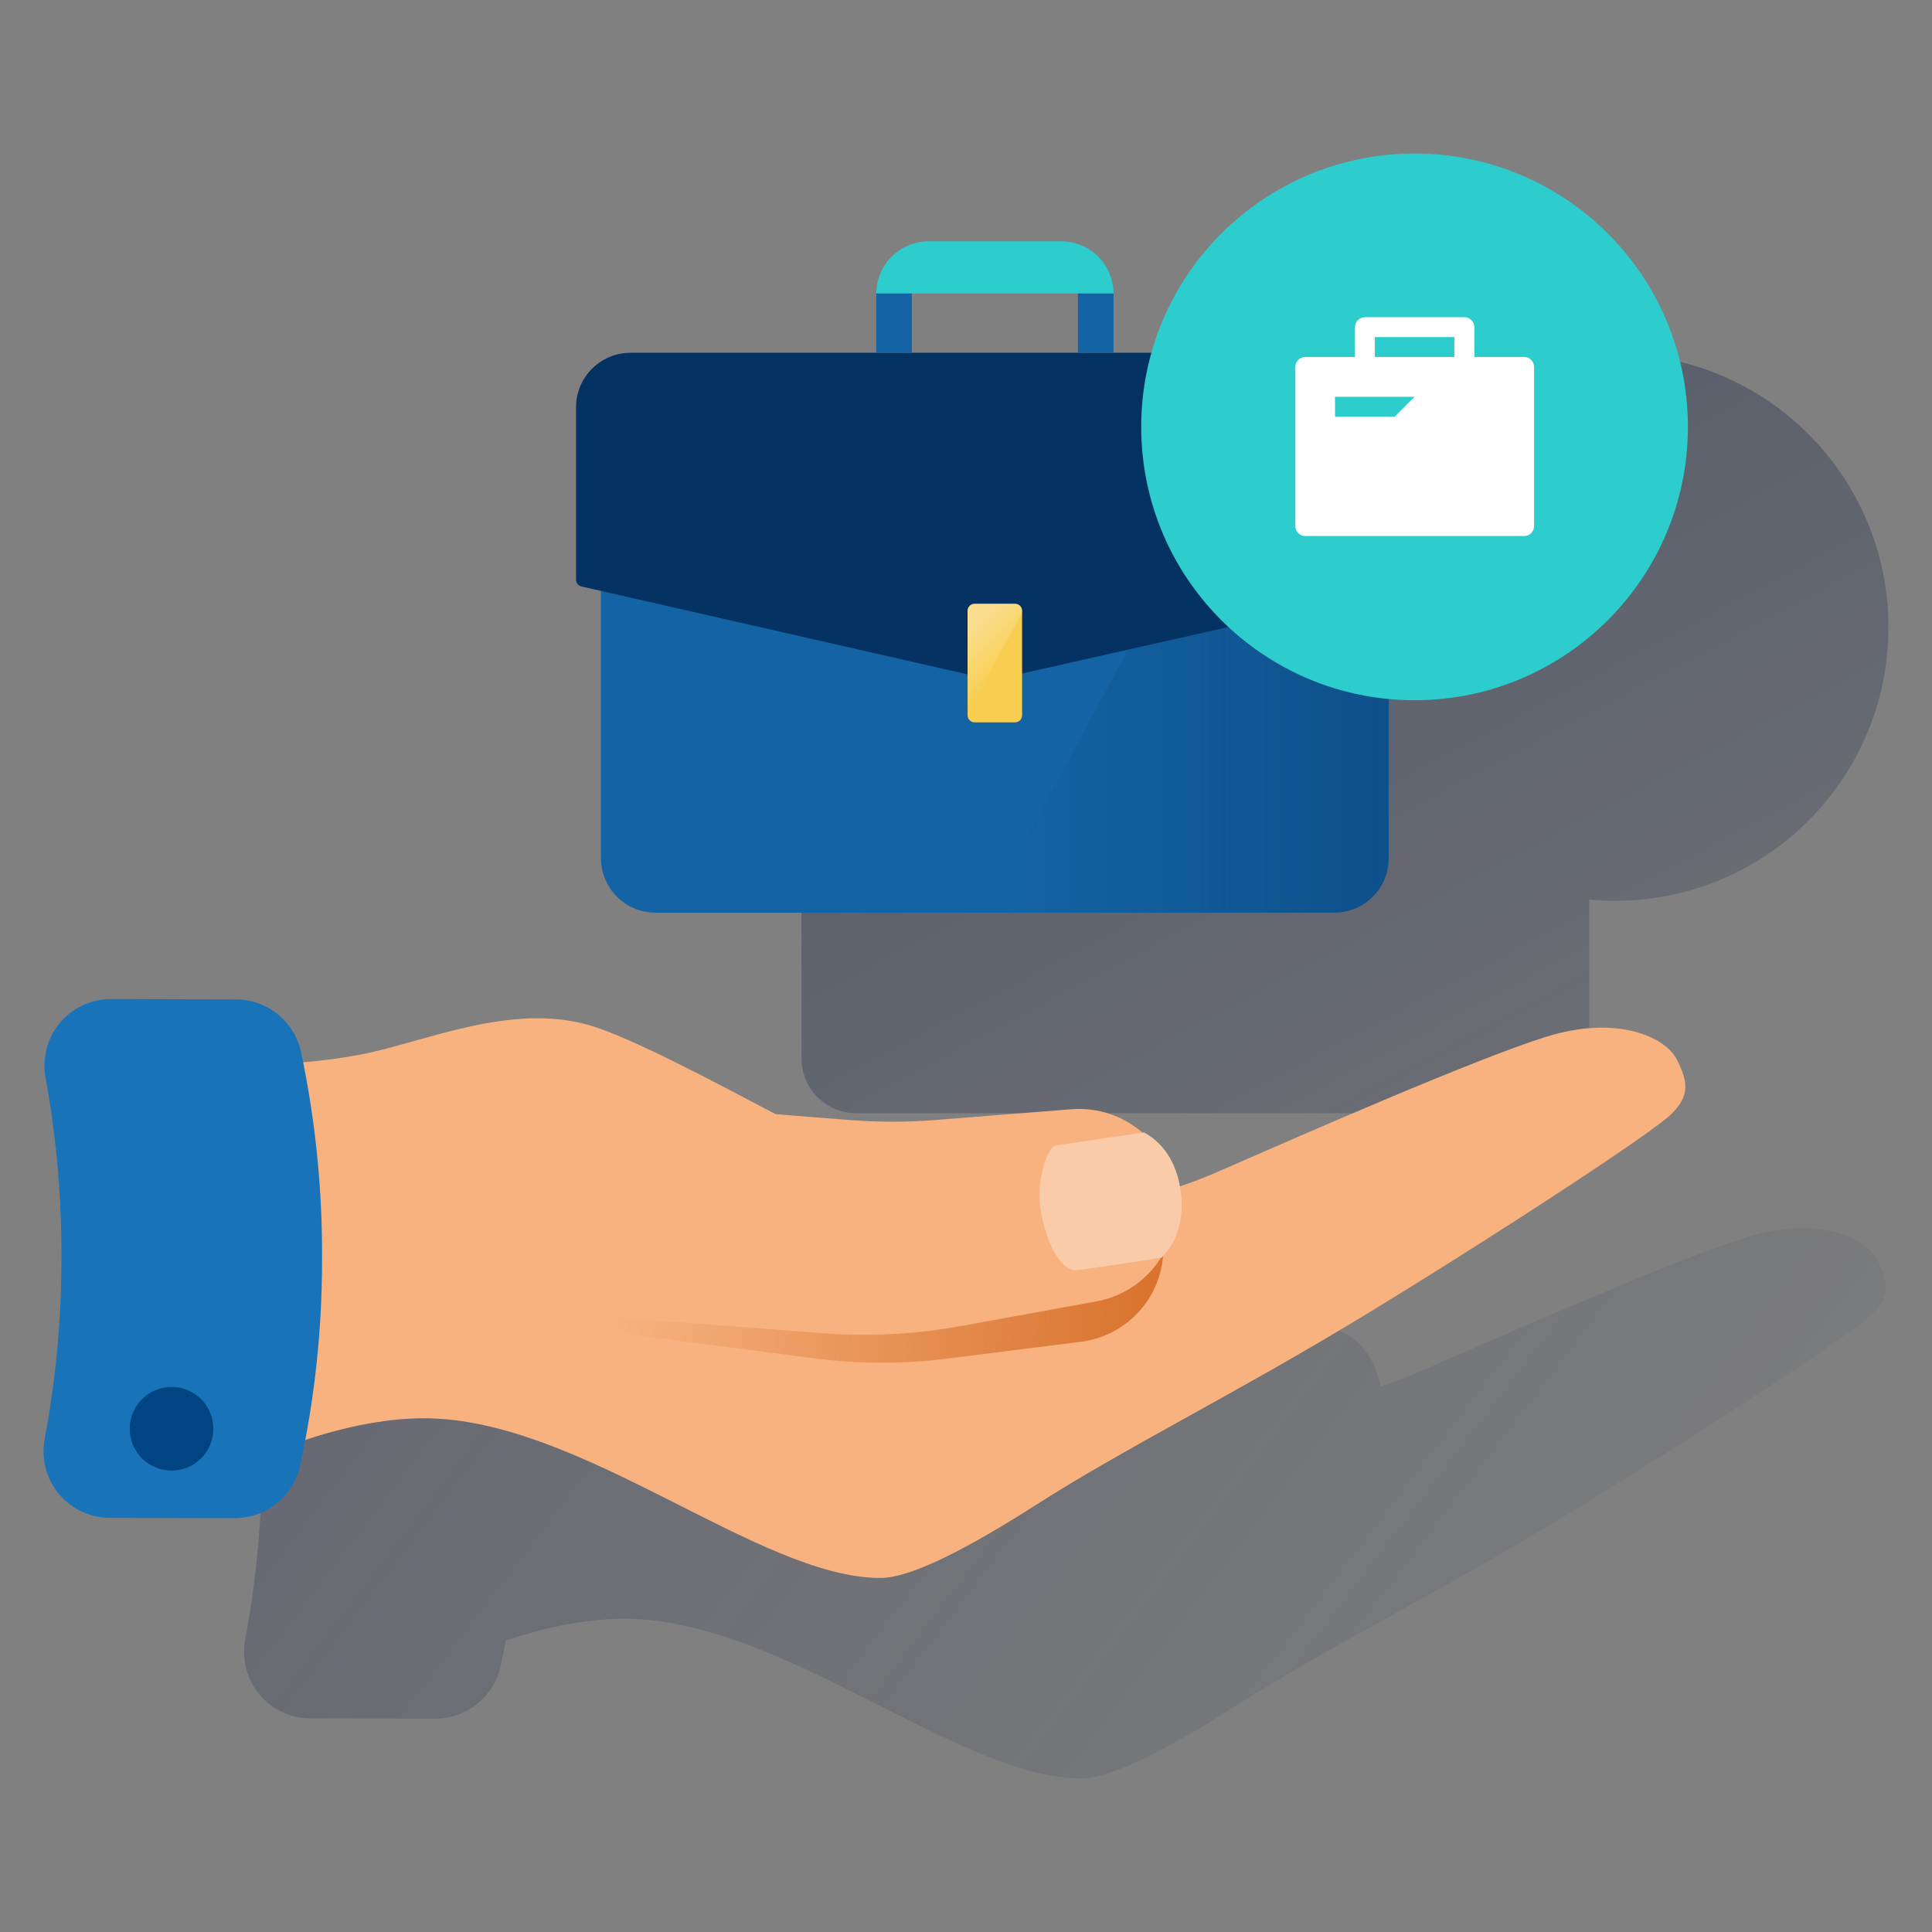
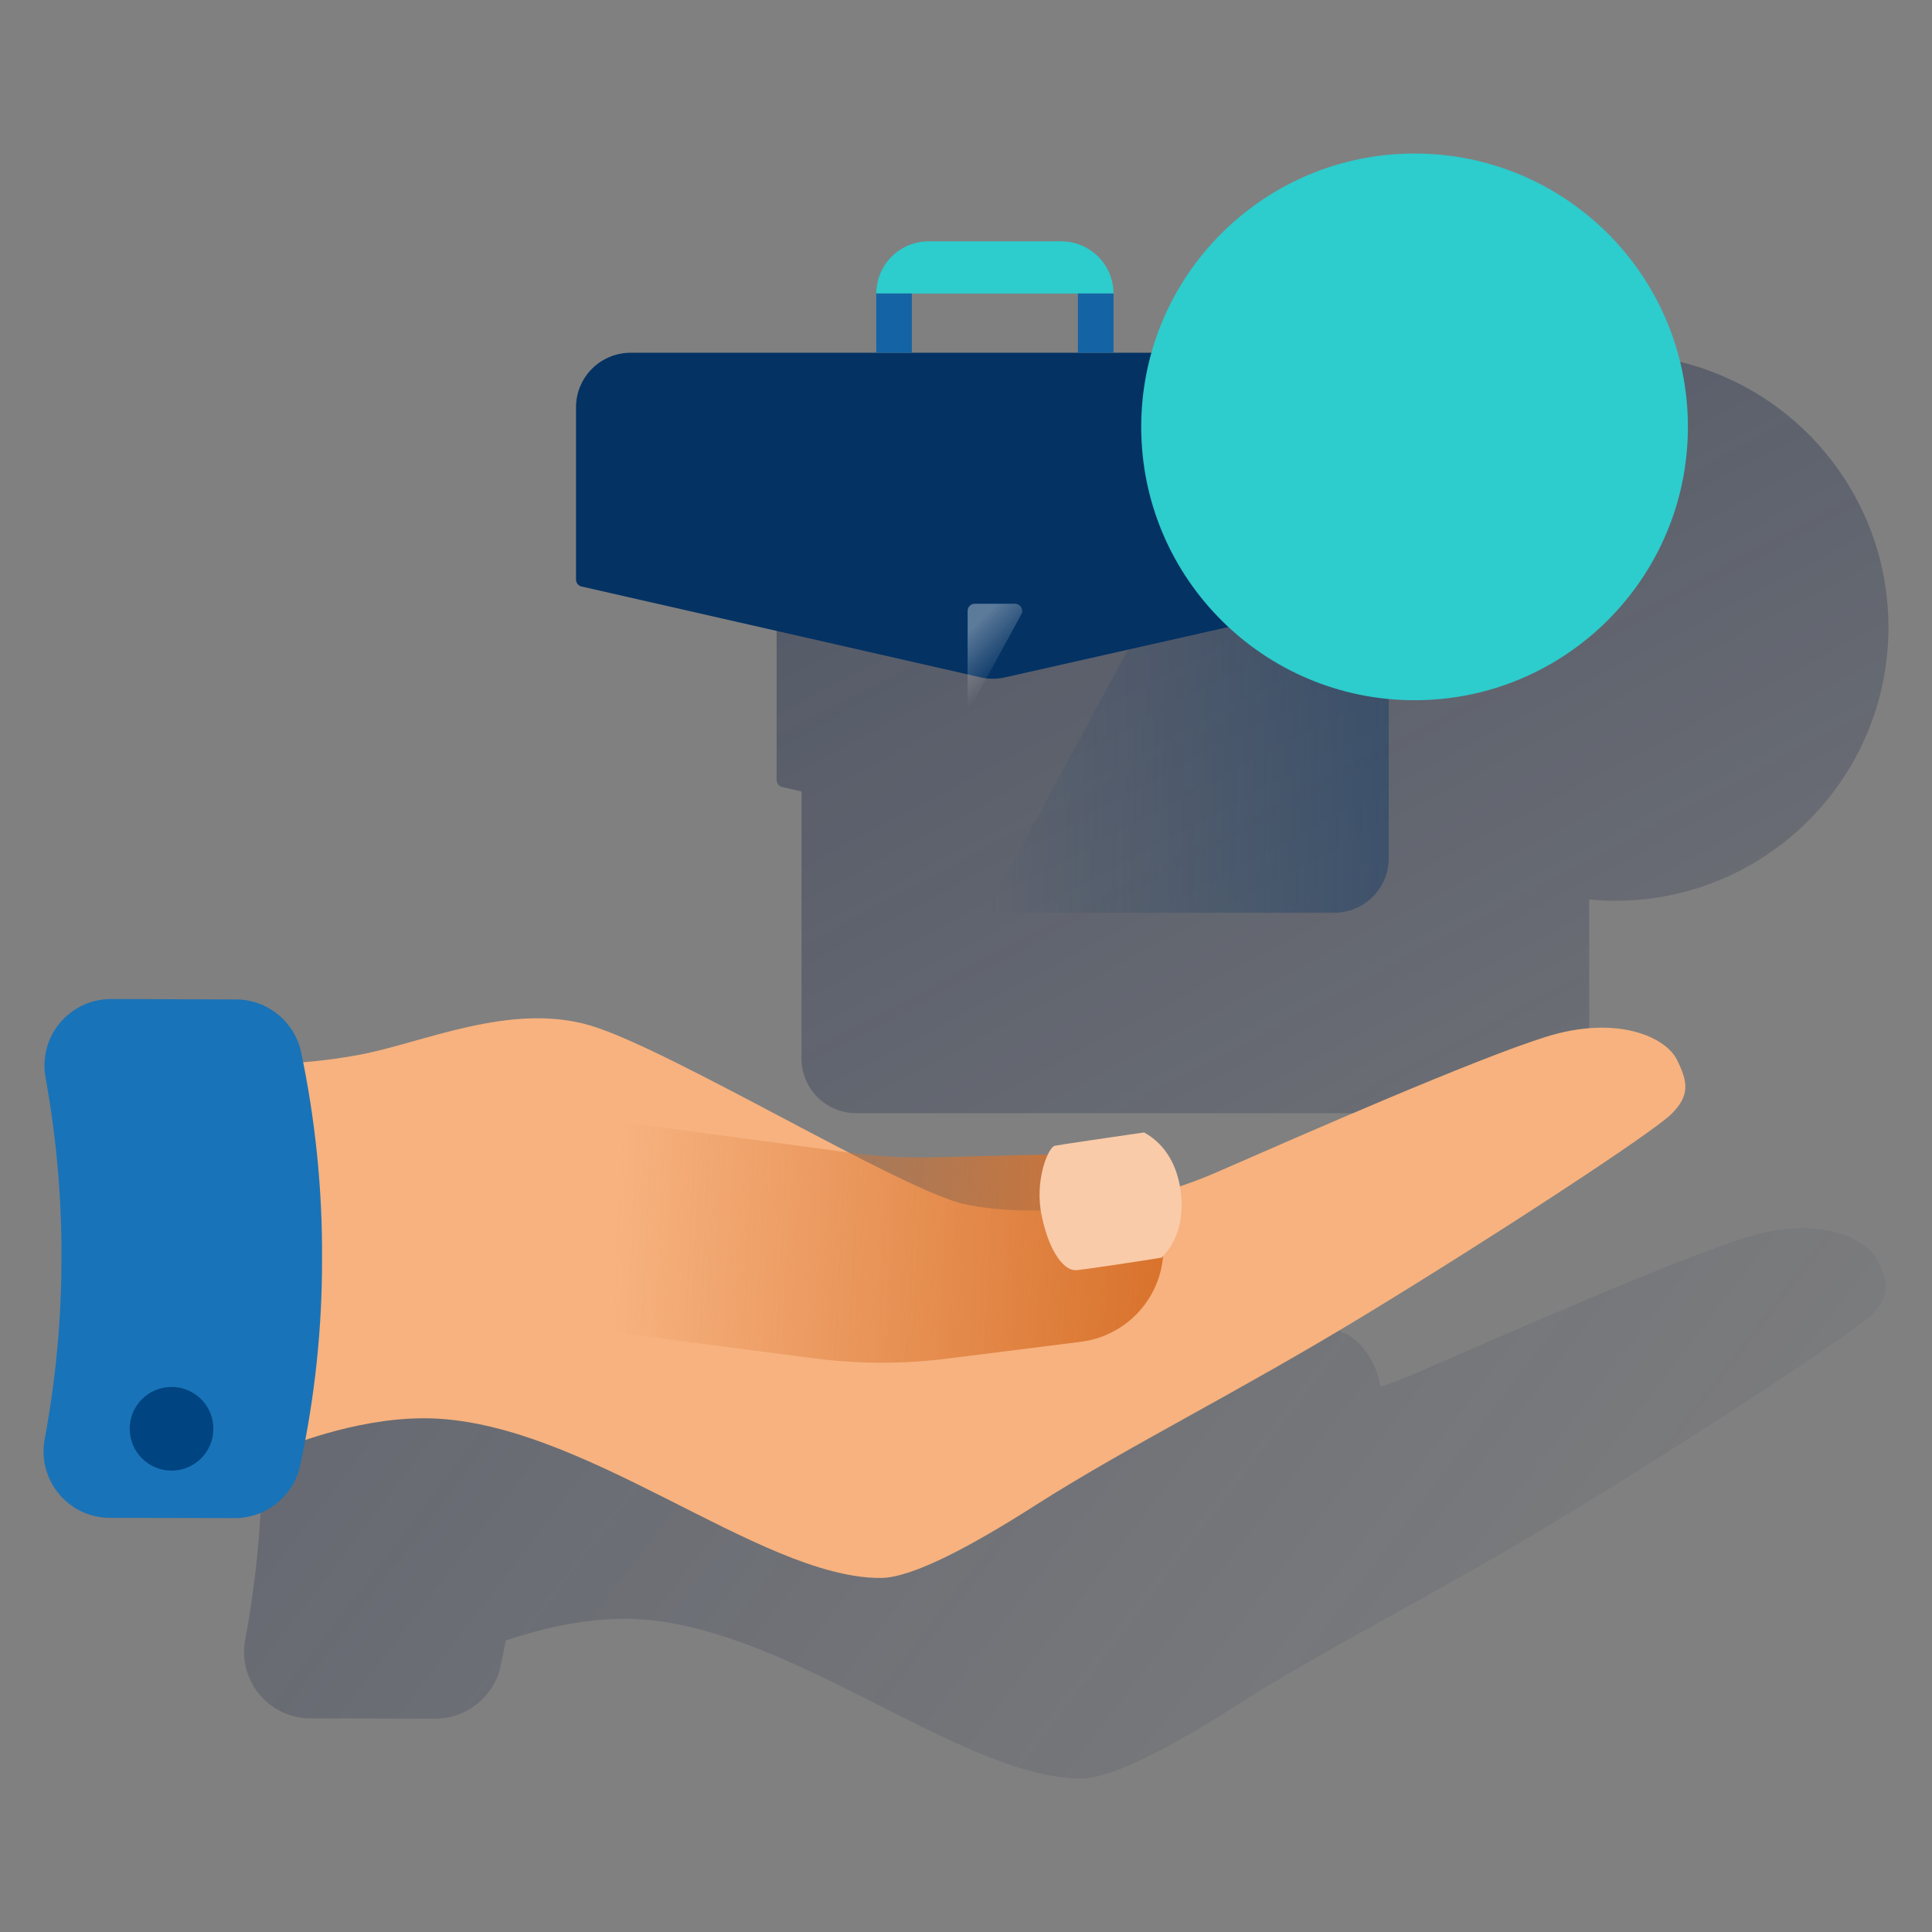
<svg xmlns="http://www.w3.org/2000/svg" width="270" height="270" viewBox="0 0 270 270" fill="none">
  <rect x="0" y="0" width="270" height="270" fill="#808080" stroke="none" />
  <path fill-rule="evenodd" clip-rule="evenodd" d="M243.994 172.943C234.017 176.093 210.656 186.328 198.056 191.843C196.368 192.583 194.648 193.228 192.927 193.805C192.344 190.537 190.707 187.813 187.922 186.272C187.843 186.283 187.765 186.294 187.681 186.306C185.035 184.013 181.515 182.741 177.749 183.038L158.731 184.546C154.746 184.86 150.733 184.86 146.748 184.546L136.418 183.727C126.267 178.375 116.038 172.994 110.629 171.363C99.341 167.961 86.993 173.829 78.075 175.454C75.121 175.992 72.543 176.295 70.374 176.463C70.279 176.009 70.2 175.544 70.105 175.09C69.186 170.797 65.414 167.725 61.025 167.697L43.543 167.641C38.409 167.63 34.244 171.783 34.233 176.917C34.233 177.495 34.284 178.066 34.39 178.638C35.903 186.967 36.649 195.419 36.61 203.883C36.61 212.346 35.825 220.793 34.272 229.111C33.308 234.15 36.61 239.015 41.648 239.985C42.215 240.097 42.792 240.147 43.375 240.147L60.851 240.186C65.24 240.175 69.029 237.109 69.965 232.827C70.223 231.639 70.464 230.45 70.682 229.262C74.342 228.018 80.743 226.224 87.262 226.224C109.211 226.224 133.991 248.543 151.052 248.543C155.514 248.543 163.888 244.02 172.839 238.303C185.562 230.181 200.662 222.805 218.777 211.786C236.892 200.766 258.948 186.328 261.571 183.727C264.194 181.127 263.925 179.243 262.356 176.093C260.786 172.943 253.971 169.793 243.994 172.943Z" fill="url(#paint0_linear_789_864)" />
  <path fill-rule="evenodd" clip-rule="evenodd" d="M155.458 69.033H178.662V77.322H183.64V69.033C183.64 65.003 180.372 61.735 176.342 61.735H157.789C153.759 61.735 150.492 65.003 150.492 69.033H150.48V77.322H155.458V69.033Z" fill="url(#paint1_linear_789_864)" />
  <path fill-rule="evenodd" clip-rule="evenodd" d="M225.683 49.482C208.189 49.494 193.454 61.275 188.942 77.322H116.167C111.957 77.322 108.544 80.736 108.538 84.945V109.019C108.538 109.484 108.858 109.882 109.317 109.988L112.013 110.605V147.94C112.013 152.154 115.427 155.568 119.642 155.568H165.788V155.579H214.473C218.682 155.579 222.095 152.166 222.095 147.956V125.71C223.295 125.822 224.511 125.884 225.744 125.884C246.841 125.867 263.931 108.75 263.914 87.652V87.641C263.897 66.544 246.78 49.466 225.683 49.482Z" fill="url(#paint2_linear_789_864)" />
  <path d="M34.306 148.45C34.306 148.45 40.007 149.262 50.056 147.441C58.974 145.815 71.322 139.947 82.61 143.349C93.898 146.751 126.189 166.453 134.854 168.291C143.519 170.135 157.431 169.339 170.031 163.824C182.636 158.314 205.992 148.074 215.969 144.924C225.946 141.774 232.767 144.924 234.342 148.074C235.917 151.224 236.186 153.107 233.558 155.708C230.935 158.309 208.879 172.747 190.764 183.767C172.648 194.786 157.549 202.162 144.825 210.284C135.874 216.001 127.5 220.524 123.039 220.524C105.977 220.524 81.198 198.205 59.248 198.205C49.277 198.205 39.558 202.409 39.558 202.409L28.797 153.853L34.306 148.45Z" fill="#F7B27F" />
  <path fill-rule="evenodd" clip-rule="evenodd" d="M15.524 139.616C10.389 139.605 6.225 143.758 6.214 148.892C6.214 149.47 6.264 150.041 6.371 150.613C7.884 158.942 8.629 167.395 8.59 175.858C8.59 184.322 7.805 192.768 6.253 201.086C5.289 206.125 8.59 210.99 13.629 211.96C14.195 212.072 14.772 212.122 15.355 212.122L32.832 212.162C37.22 212.15 41.009 209.084 41.945 204.802C43.997 195.313 45.028 185.633 45.006 175.931C45.062 166.234 44.081 156.554 42.086 147.065C41.166 142.772 37.394 139.7 33.005 139.672L15.524 139.616Z" fill="#1973B8" />
  <path d="M23.973 205.519C27.201 205.519 29.819 202.902 29.819 199.673C29.819 196.444 27.201 193.827 23.973 193.827C20.744 193.827 18.127 196.444 18.127 199.673C18.127 202.902 20.744 205.519 23.973 205.519Z" fill="#004481" />
  <path d="M151.065 187.516L132.501 189.854C126.263 190.65 119.946 190.638 113.708 189.82L84.758 186.054L86.344 156.734L118.881 161.106C122.738 161.621 126.633 161.829 130.517 161.734L149.07 161.268C156.345 161.083 162.398 166.828 162.583 174.104C162.595 174.451 162.583 174.793 162.572 175.141C162.236 181.502 157.393 186.709 151.065 187.516Z" fill="url(#paint3_linear_789_864)" />
-   <path d="M153.226 181.87L134.298 185.317C127.936 186.472 121.457 186.814 115.005 186.321L85.075 184.04V153.851L118.721 156.525C122.706 156.839 126.72 156.839 130.705 156.525L149.722 155.017C157.183 154.428 163.707 160.005 164.295 167.46C164.323 167.819 164.335 168.172 164.335 168.531C164.34 175.083 159.66 180.693 153.226 181.87Z" fill="#F7B27F" />
  <path d="M147.418 160.121C146.493 160.311 144.525 164.975 145.585 169.946C146.711 175.271 148.83 177.597 150.371 177.513C151.235 177.462 158.364 176.398 162.327 175.759C164.664 173.421 165.426 170.215 165.04 166.751C164.625 163.058 162.949 159.947 159.894 158.26C155.954 158.826 147.995 159.997 147.418 160.121Z" fill="#FACBA9" />
-   <path d="M84.985 61.9H193.077C193.626 61.9 194.069 62.343 194.069 62.892V119.917C194.069 124.132 190.655 127.545 186.44 127.545H91.61C87.395 127.545 83.981 124.132 83.981 119.917V62.892C83.981 62.343 84.424 61.9 84.973 61.9H84.985Z" fill="#1464A5" />
  <path d="M193.081 61.9H173.284L137.76 127.557H186.456C190.665 127.557 194.079 124.143 194.079 119.934V62.892C194.073 62.343 193.63 61.9 193.081 61.9Z" fill="url(#paint4_linear_789_864)" />
  <path d="M196.776 81.966L140.435 94.666C139.325 94.919 138.171 94.919 137.066 94.666L81.28 81.966C80.826 81.865 80.501 81.461 80.501 80.996V56.923C80.501 52.713 83.914 49.3 88.129 49.3H189.91C194.119 49.3 197.533 52.708 197.538 56.923V80.996C197.544 81.456 197.225 81.859 196.776 81.966Z" fill="#043263" />
  <path d="M129.751 33.726H148.315C152.345 33.726 155.613 36.993 155.613 41.023H122.47C122.47 36.993 125.738 33.726 129.768 33.726H129.751Z" fill="#2DCCCD" />
  <path d="M127.434 41.014H122.456V49.303H127.434V41.014Z" fill="#1464A5" />
  <path d="M155.615 41.014H150.638V49.303H155.615V41.014Z" fill="#1464A5" />
-   <path d="M136.21 84.375H141.849C142.398 84.375 142.841 84.818 142.841 85.367V99.957C142.841 100.506 142.398 100.949 141.849 100.949H136.21C135.661 100.949 135.218 100.506 135.218 99.957V85.367C135.218 84.818 135.661 84.375 136.21 84.375Z" fill="#F8CD50" />
  <path opacity="0.5" fill-rule="evenodd" clip-rule="evenodd" d="M141.856 84.375H136.223C135.673 84.375 135.231 84.818 135.225 85.367V99.637L142.848 85.636V85.378C142.848 84.829 142.411 84.381 141.867 84.375C141.867 84.375 141.861 84.375 141.856 84.375Z" fill="url(#paint5_linear_789_864)" />
  <path d="M235.888 59.626C235.905 80.723 218.815 97.841 197.718 97.858C176.621 97.874 159.503 80.785 159.486 59.688C159.47 38.59 176.559 21.473 197.656 21.456C218.753 21.439 235.871 38.518 235.888 59.615V59.626Z" fill="#2DCCCD" />
-   <path fill-rule="evenodd" clip-rule="evenodd" d="M212.988 49.889H206.038V45.719C206.038 44.951 205.422 44.334 204.659 44.329C204.659 44.329 204.654 44.329 204.648 44.329H190.748C189.98 44.329 189.363 44.956 189.358 45.719V49.889H182.413C181.645 49.889 181.029 50.505 181.023 51.268V73.531C181.023 74.293 181.645 74.909 182.402 74.909C182.402 74.909 182.407 74.909 182.413 74.909H212.999C213.762 74.915 214.384 74.304 214.39 73.542C214.39 73.542 214.39 73.536 214.39 73.531V51.268C214.39 50.5 213.762 49.883 212.999 49.889C212.994 49.889 212.994 49.889 212.988 49.889ZM194.912 58.235H186.572V55.455H197.681L194.912 58.235ZM192.138 49.889H203.247V47.109H192.138V49.889Z" fill="white" />
  <defs>
    <linearGradient id="paint0_linear_789_864" x1="76.263" y1="-192.881" x2="409.182" y2="62.004" gradientUnits="userSpaceOnUse">
      <stop stop-color="#192647" stop-opacity="0.5" />
      <stop offset="1" stop-color="#192647" stop-opacity="0" />
    </linearGradient>
    <linearGradient id="paint1_linear_789_864" x1="-62.941" y1="-550.495" x2="1777.55" y2="1327.99" gradientUnits="userSpaceOnUse">
      <stop stop-color="#192647" stop-opacity="0.5" />
      <stop offset="1" stop-color="#192647" stop-opacity="0" />
    </linearGradient>
    <linearGradient id="paint2_linear_789_864" x1="136.889" y1="17.938" x2="259.114" y2="247.803" gradientUnits="userSpaceOnUse">
      <stop stop-color="#192647" stop-opacity="0.5" />
      <stop offset="1" stop-color="#192647" stop-opacity="0" />
    </linearGradient>
    <linearGradient id="paint3_linear_789_864" x1="163.165" y1="176.571" x2="86.183" y2="172.725" gradientUnits="userSpaceOnUse">
      <stop stop-color="#D8722C" />
      <stop offset="1" stop-color="#D8722C" stop-opacity="0" />
    </linearGradient>
    <linearGradient id="paint4_linear_789_864" x1="194.073" y1="94.727" x2="137.757" y2="94.727" gradientUnits="userSpaceOnUse">
      <stop stop-color="#043263" stop-opacity="0.4" />
      <stop offset="1" stop-color="#043263" stop-opacity="0" />
    </linearGradient>
    <linearGradient id="paint5_linear_789_864" x1="135.165" y1="88.43" x2="140.549" y2="93.814" gradientUnits="userSpaceOnUse">
      <stop stop-color="white" stop-opacity="0.7" />
      <stop offset="1" stop-color="white" stop-opacity="0" />
    </linearGradient>
  </defs>
</svg>